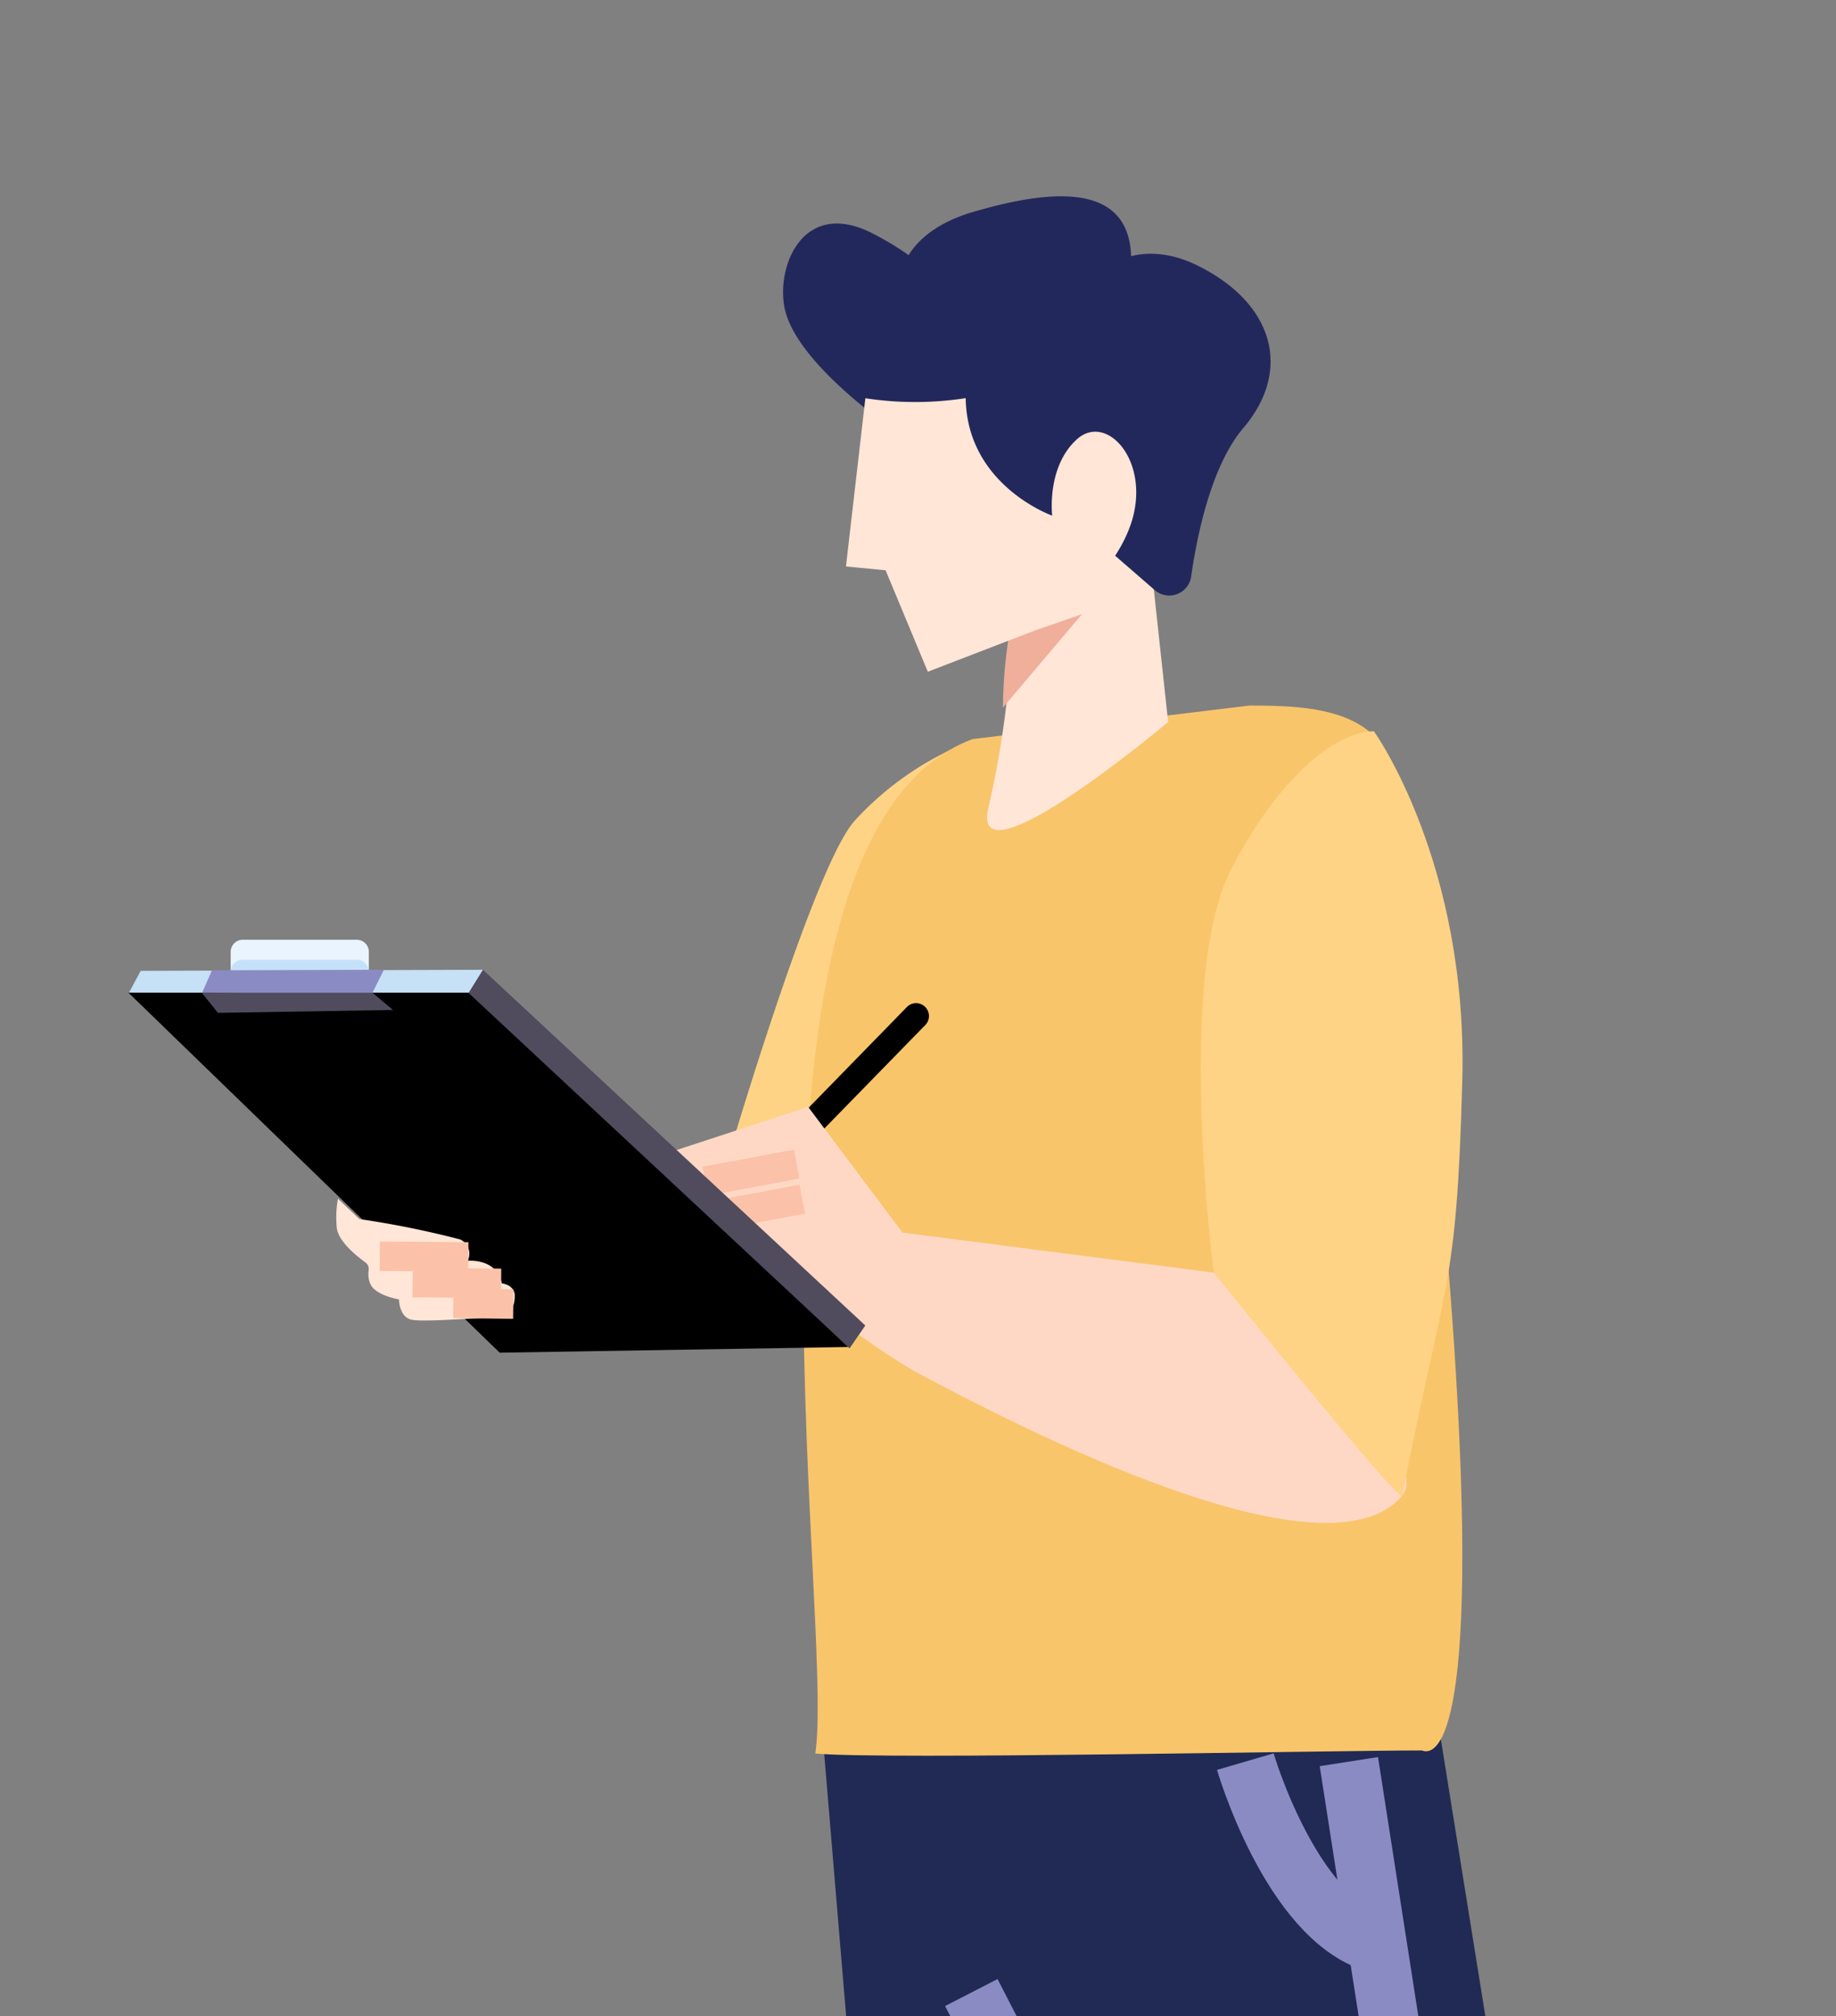
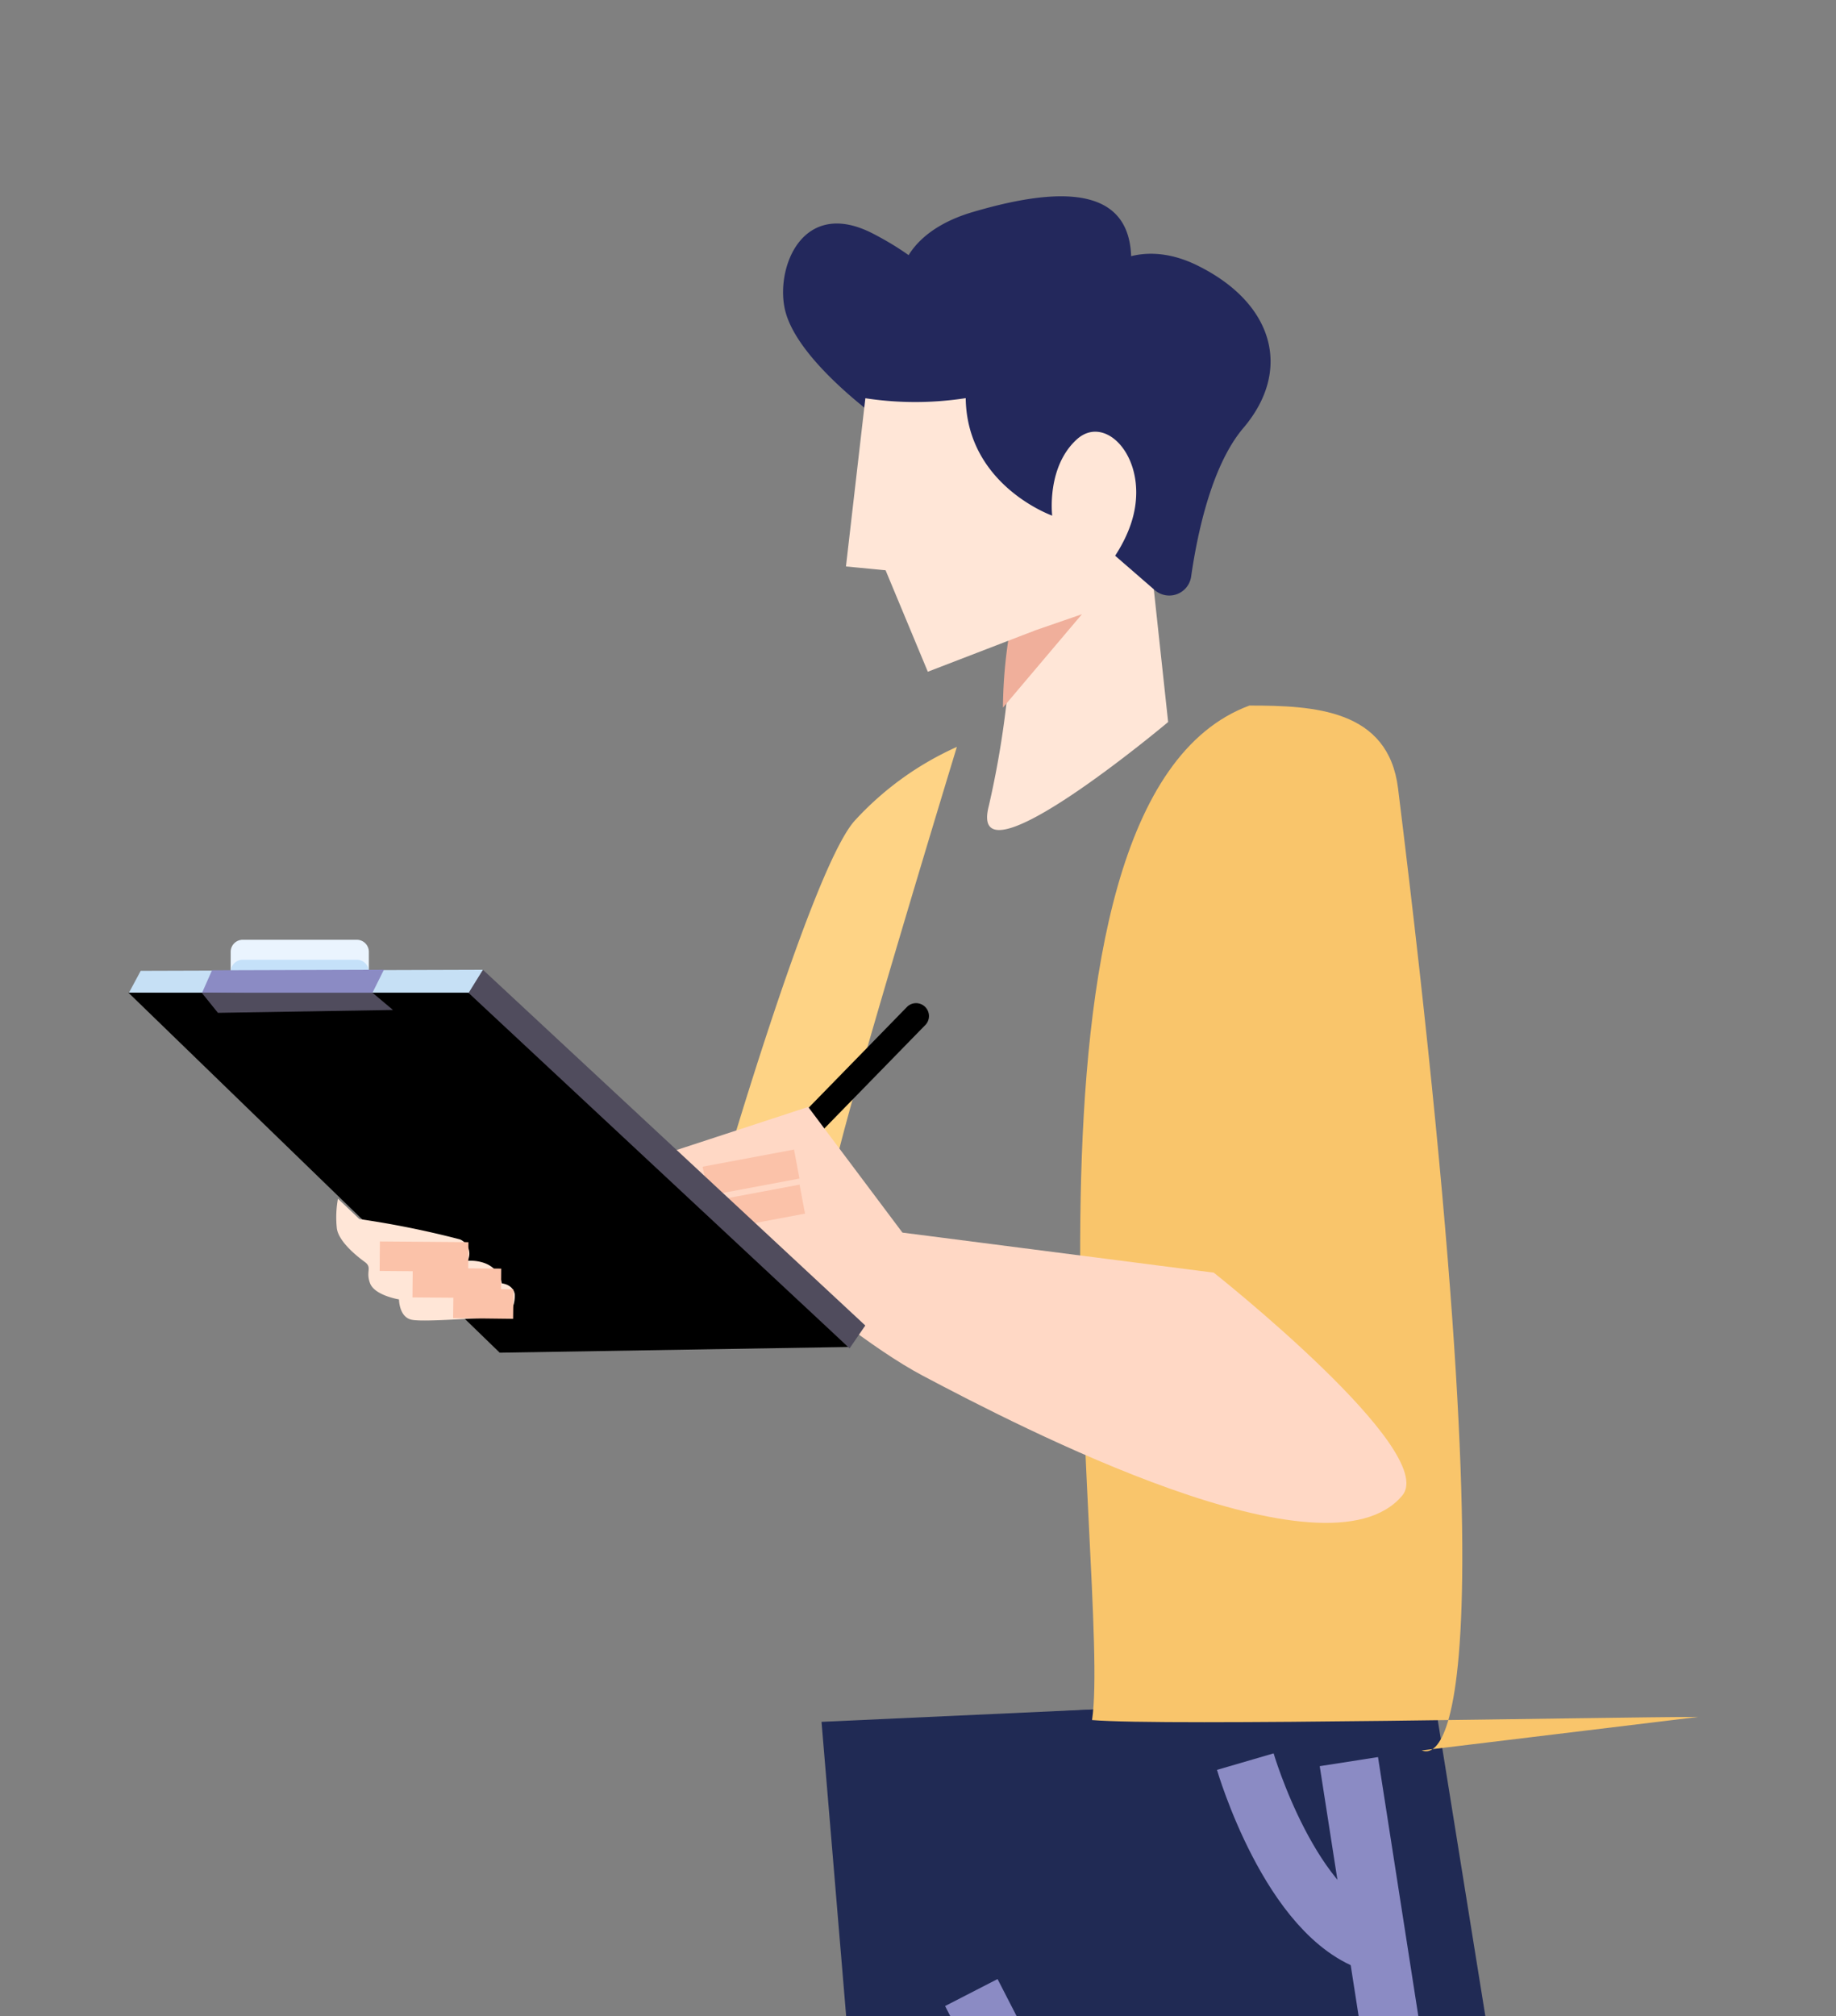
<svg xmlns="http://www.w3.org/2000/svg" width="133" height="146" viewBox="0 0 133 146">
  <rect x="0" y="0" width="133" height="146" fill="#808080" stroke="none" />
  <defs>
    <clipPath id="clip-path">
      <rect id="長方形_9482" data-name="長方形 9482" width="133" height="146" transform="translate(394 -869)" fill="#fff" stroke="#707070" stroke-width="1" />
    </clipPath>
  </defs>
  <g id="マスクグループ_12" data-name="マスクグループ 12" transform="translate(-394 869)" clip-path="url(#clip-path)">
    <g id="グループ_11405" data-name="グループ 11405" transform="translate(403.301 -854.783)">
      <path id="パス_5845" data-name="パス 5845" d="M537.192,436.062l41.213,123.473h13.037L571.281,434.148Z" transform="translate(-476.776 -325.961)" fill="#202a54" />
      <path id="パス_5846" data-name="パス 5846" d="M509.509,438.208l10.206,121.881H537.8L536.51,436.973Z" transform="translate(-459.299 -327.744)" fill="#202a54" />
      <path id="パス_5847" data-name="パス 5847" d="M647.245,772.4l-1,8.657a1.961,1.961,0,0,0,1.807,2.282H662.04a2.432,2.432,0,0,0,1.908-3.6l-3.667-7.337Z" transform="translate(-545.615 -539.509)" fill="#394277" />
      <path id="パス_5848" data-name="パス 5848" d="M519.989,770.916V782.4H482.827a1.528,1.528,0,0,1-1.528-1.528,2.586,2.586,0,0,1,1.629-2.4l18.977-7.556Z" transform="translate(-441.49 -538.572)" fill="#394277" />
      <line id="線_209" data-name="線 209" x1="16.877" y1="32.817" transform="translate(61.062 130.065)" fill="none" stroke="#8b8bc4" stroke-miterlimit="10" stroke-width="4.273" />
      <path id="パス_5849" data-name="パス 5849" d="M613.124,448.135l8.907,57.2,17.348,62.352" transform="translate(-524.713 -334.791)" fill="none" stroke="#8b8bc4" stroke-miterlimit="10" stroke-width="4.273" />
      <path id="パス_5850" data-name="パス 5850" d="M592.778,448.135s3.282,11.251,9.376,13.127" transform="translate(-511.869 -334.791)" fill="none" stroke="#8b8bc4" stroke-miterlimit="10" stroke-width="4.273" />
      <path id="パス_5851" data-name="パス 5851" d="M506.545,248.833s-8.118,26.587-8.887,30.725-8.374,1.345-8.374,1.345,6.665-23.07,9.827-26.69a22.451,22.451,0,0,1,7.434-5.38" transform="translate(-446.53 -208.966)" fill="#fed385" />
      <path id="パス_5852" data-name="パス 5852" d="M402.55,289.779h-8.258a.875.875,0,0,1-.876-.876V287.59a.876.876,0,0,1,.876-.876h8.258a.876.876,0,0,1,.876.876V288.9a.875.875,0,0,1-.876.876" transform="translate(-386.007 -232.882)" fill="#eaf4fe" />
      <path id="パス_5853" data-name="パス 5853" d="M402.55,293.708h-8.258a.875.875,0,0,1-.876-.876v-1.314a.875.875,0,0,1,.876-.876h8.258a.875.875,0,0,1,.876.876v1.314a.875.875,0,0,1-.876.876" transform="translate(-386.007 -235.362)" fill="#c5e1f9" />
-       <path id="パス_5854" data-name="パス 5854" d="M550.734,316.376c.256,0,7.493,4.723-1.709-69.668-.709-5.73-6.091-5.994-10.767-5.994l-20.048,2.427c-18.876,6.984-9.928,63.744-11.4,73.461,5.212.452,37.224-.226,43.921-.226" transform="translate(-457.051 -203.841)" fill="#f9c56b" />
+       <path id="パス_5854" data-name="パス 5854" d="M550.734,316.376c.256,0,7.493,4.723-1.709-69.668-.709-5.73-6.091-5.994-10.767-5.994c-18.876,6.984-9.928,63.744-11.4,73.461,5.212.452,37.224-.226,43.921-.226" transform="translate(-457.051 -203.841)" fill="#f9c56b" />
      <path id="パス_5855" data-name="パス 5855" d="M503.6,309.612a.933.933,0,0,1-.668-1.585l8.483-8.69a.934.934,0,0,1,1.336,1.3l-8.483,8.69a.932.932,0,0,1-.668.281" transform="translate(-454.982 -240.673)" />
      <path id="パス_5856" data-name="パス 5856" d="M553.393,199.675l-9.543,9.452a67.292,67.292,0,0,1-1.693,12.983c-1.544,6.1,13-6.113,13-6.113Z" transform="translate(-479.838 -177.931)" fill="#ffe6d7" />
      <path id="パス_5857" data-name="パス 5857" d="M509.527,157.27s-6.531-4.491-7.432-8.352c-.713-3.052,1.273-8.173,6.4-5.508s6.723,5.64,3.938,5.805-3.457-5.4,3.253-7.378,12.489-2.037,11.342,5.182-2.858,12.473-4.147,6.436,3.424-10.508,9.028-7.78,6.949,7.609,3.39,11.795c-2.288,2.69-3.331,7.6-3.785,10.766a1.6,1.6,0,0,1-2.63.978L524.025,165s-14.446-2.974-14.5-7.733" transform="translate(-454.53 -140.697)" fill="#23285c" />
      <path id="パス_5858" data-name="パス 5858" d="M545.547,224.615a35.019,35.019,0,0,0-.394,4.925l5.723-6.764Z" transform="translate(-481.802 -192.516)" fill="#f0af9b" />
      <path id="パス_5859" data-name="パス 5859" d="M534.867,189.673c1.7-4.57-1.608-8.366-3.83-6.358s-1.789,5.527-1.789,5.527-6.177-2.183-6.265-8.508a23.9,23.9,0,0,1-7.269.007l-1.406,12.18,2.871.277,3.059,7.347,7.624-2.936s5.309-2.966,7.005-7.535" transform="translate(-462.328 -165.721)" fill="#ffe6d7" />
      <path id="パス_5860" data-name="パス 5860" d="M516.78,331.546l-22.552-2.9-6.828-9.1-11.38,3.724s12.621,12,19.656,15.725,29.255,15.253,34.76,8.69c2.69-3.207-13.656-16.139-13.656-16.139" transform="translate(-438.156 -253.609)" fill="#ffd8c5" />
-       <path id="パス_5861" data-name="パス 5861" d="M596.566,245.763s6.826,9.478,6.4,25.34c-.414,15.311-1.242,14.069-4.345,30-.143.732-13.656-16.139-13.656-16.139s-2.8-21.331,1.242-29.173c3.517-6.828,7.672-10.029,10.362-10.029" transform="translate(-506.34 -207.028)" fill="#fed385" />
      <line id="線_210" data-name="線 210" y1="1.241" x2="6.621" transform="translate(41.795 70.074)" fill="none" stroke="#fbc2a9" stroke-miterlimit="10" stroke-width="2.137" />
      <line id="線_211" data-name="線 211" y1="1.241" x2="6.621" transform="translate(42.196 72.614)" fill="none" stroke="#fbc2a9" stroke-miterlimit="10" stroke-width="2.137" />
      <path id="パス_5862" data-name="パス 5862" d="M439.506,294.585l1.28-1.979,27.7,25.76-1.138,1.655Z" transform="translate(-415.105 -236.602)" fill="#504c5d" />
      <path id="パス_5863" data-name="パス 5863" d="M397.864,294.547l1.2-1.94-24.789.077-.853,1.59Z" transform="translate(-373.384 -236.602)" fill="#c6e0f5" />
      <path id="パス_5864" data-name="パス 5864" d="M373.318,297.1h24.621l27.518,25.656-25.242.414Z" transform="translate(-373.317 -239.437)" />
      <path id="パス_5865" data-name="パス 5865" d="M400.056,294.413l.9-1.807-12.453.039-.72,1.631Z" transform="translate(-382.447 -236.602)" fill="#8b8bc4" />
      <path id="パス_5866" data-name="パス 5866" d="M387.726,297.119h12.369l1.484,1.248-12.68.208Z" transform="translate(-382.413 -239.451)" fill="#504c5d" />
      <path id="パス_5867" data-name="パス 5867" d="M415.825,339.048a67.121,67.121,0,0,1,7.293,1.474,1.126,1.126,0,0,1,.543,1.552s2.095-.233,2.483,1.629c.879.129.931.776.931.776s.155,1.707-1.319,1.707-5.2.336-6.13.155-.931-1.474-.931-1.474-1.759-.285-2.095-1.164.181-1.138-.388-1.552-1.862-1.448-2.017-2.405a7.475,7.475,0,0,1,.077-2.173Z" transform="translate(-399.092 -264.991)" fill="#ffe6d7" />
      <line id="線_212" data-name="線 212" x2="6.414" y2="0.052" transform="translate(18.209 76.746)" fill="none" stroke="#fbc2a9" stroke-miterlimit="10" stroke-width="2.137" />
      <line id="線_213" data-name="線 213" x2="6.414" y2="0.052" transform="translate(20.587 78.661)" fill="none" stroke="#fbc2a9" stroke-miterlimit="10" stroke-width="2.137" />
      <line id="線_214" data-name="線 214" x2="4.345" y2="0.052" transform="translate(23.536 80.161)" fill="none" stroke="#fbc2a9" stroke-miterlimit="10" stroke-width="2.137" />
    </g>
  </g>
</svg>